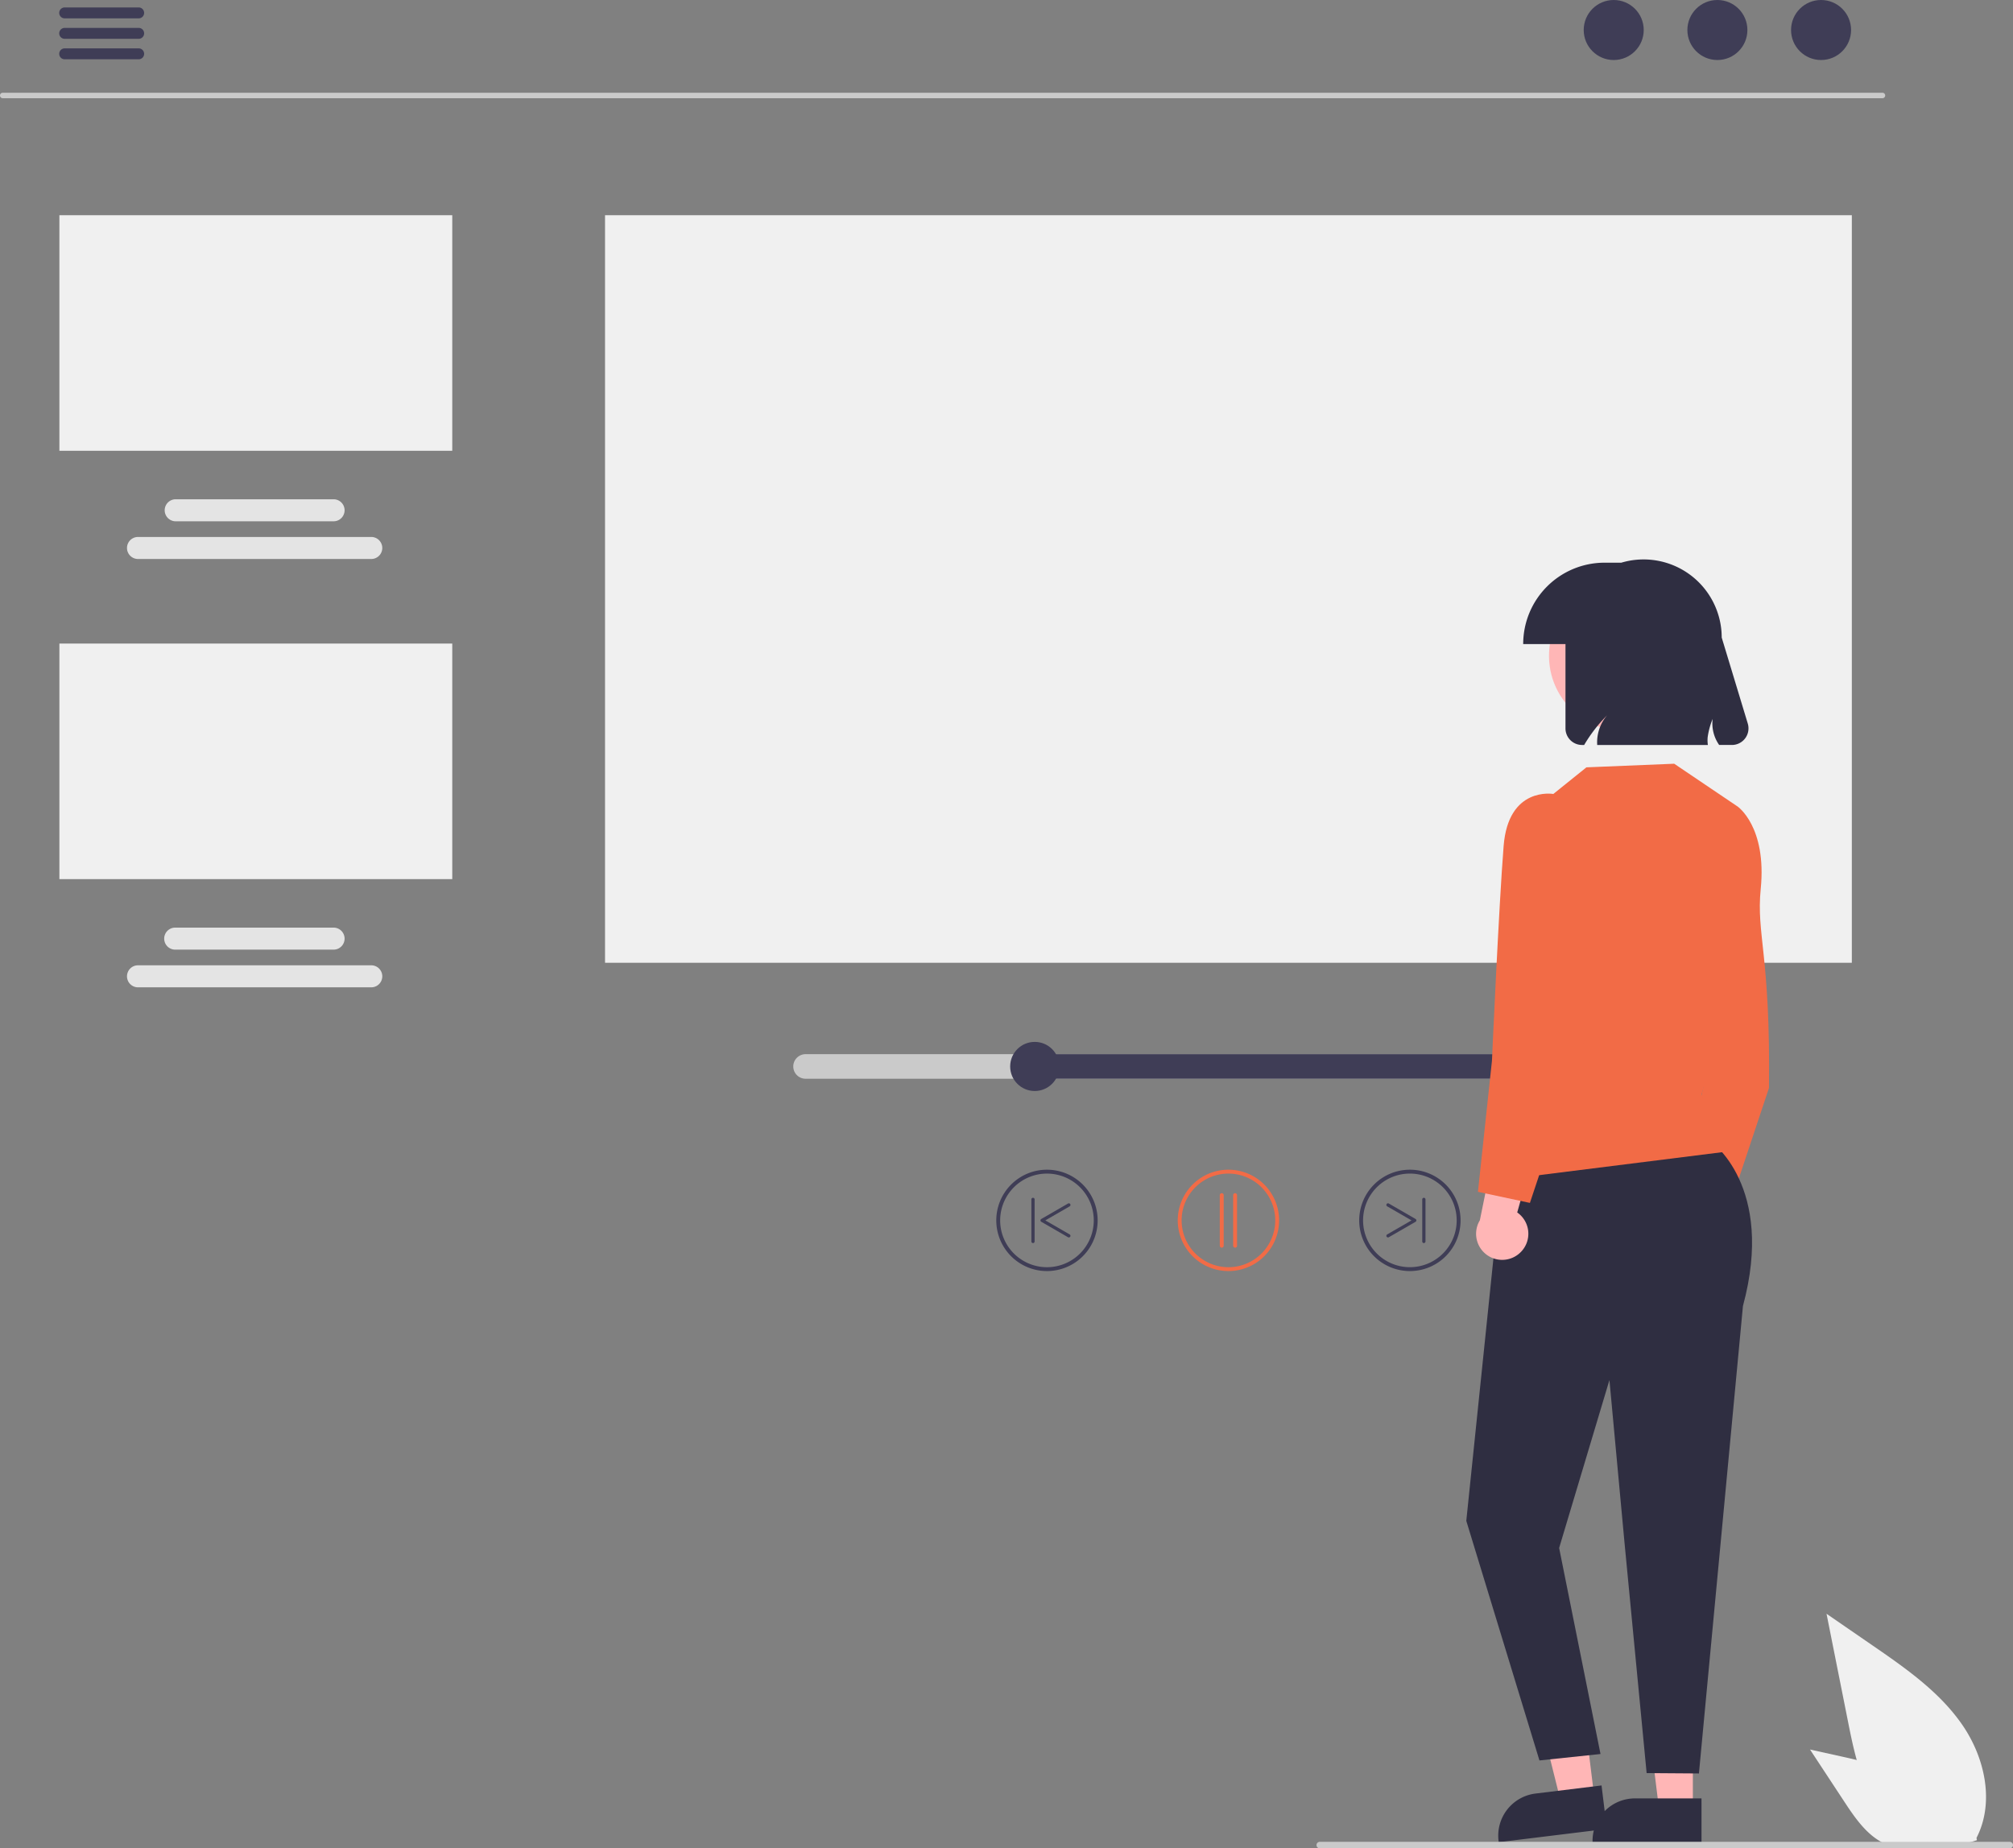
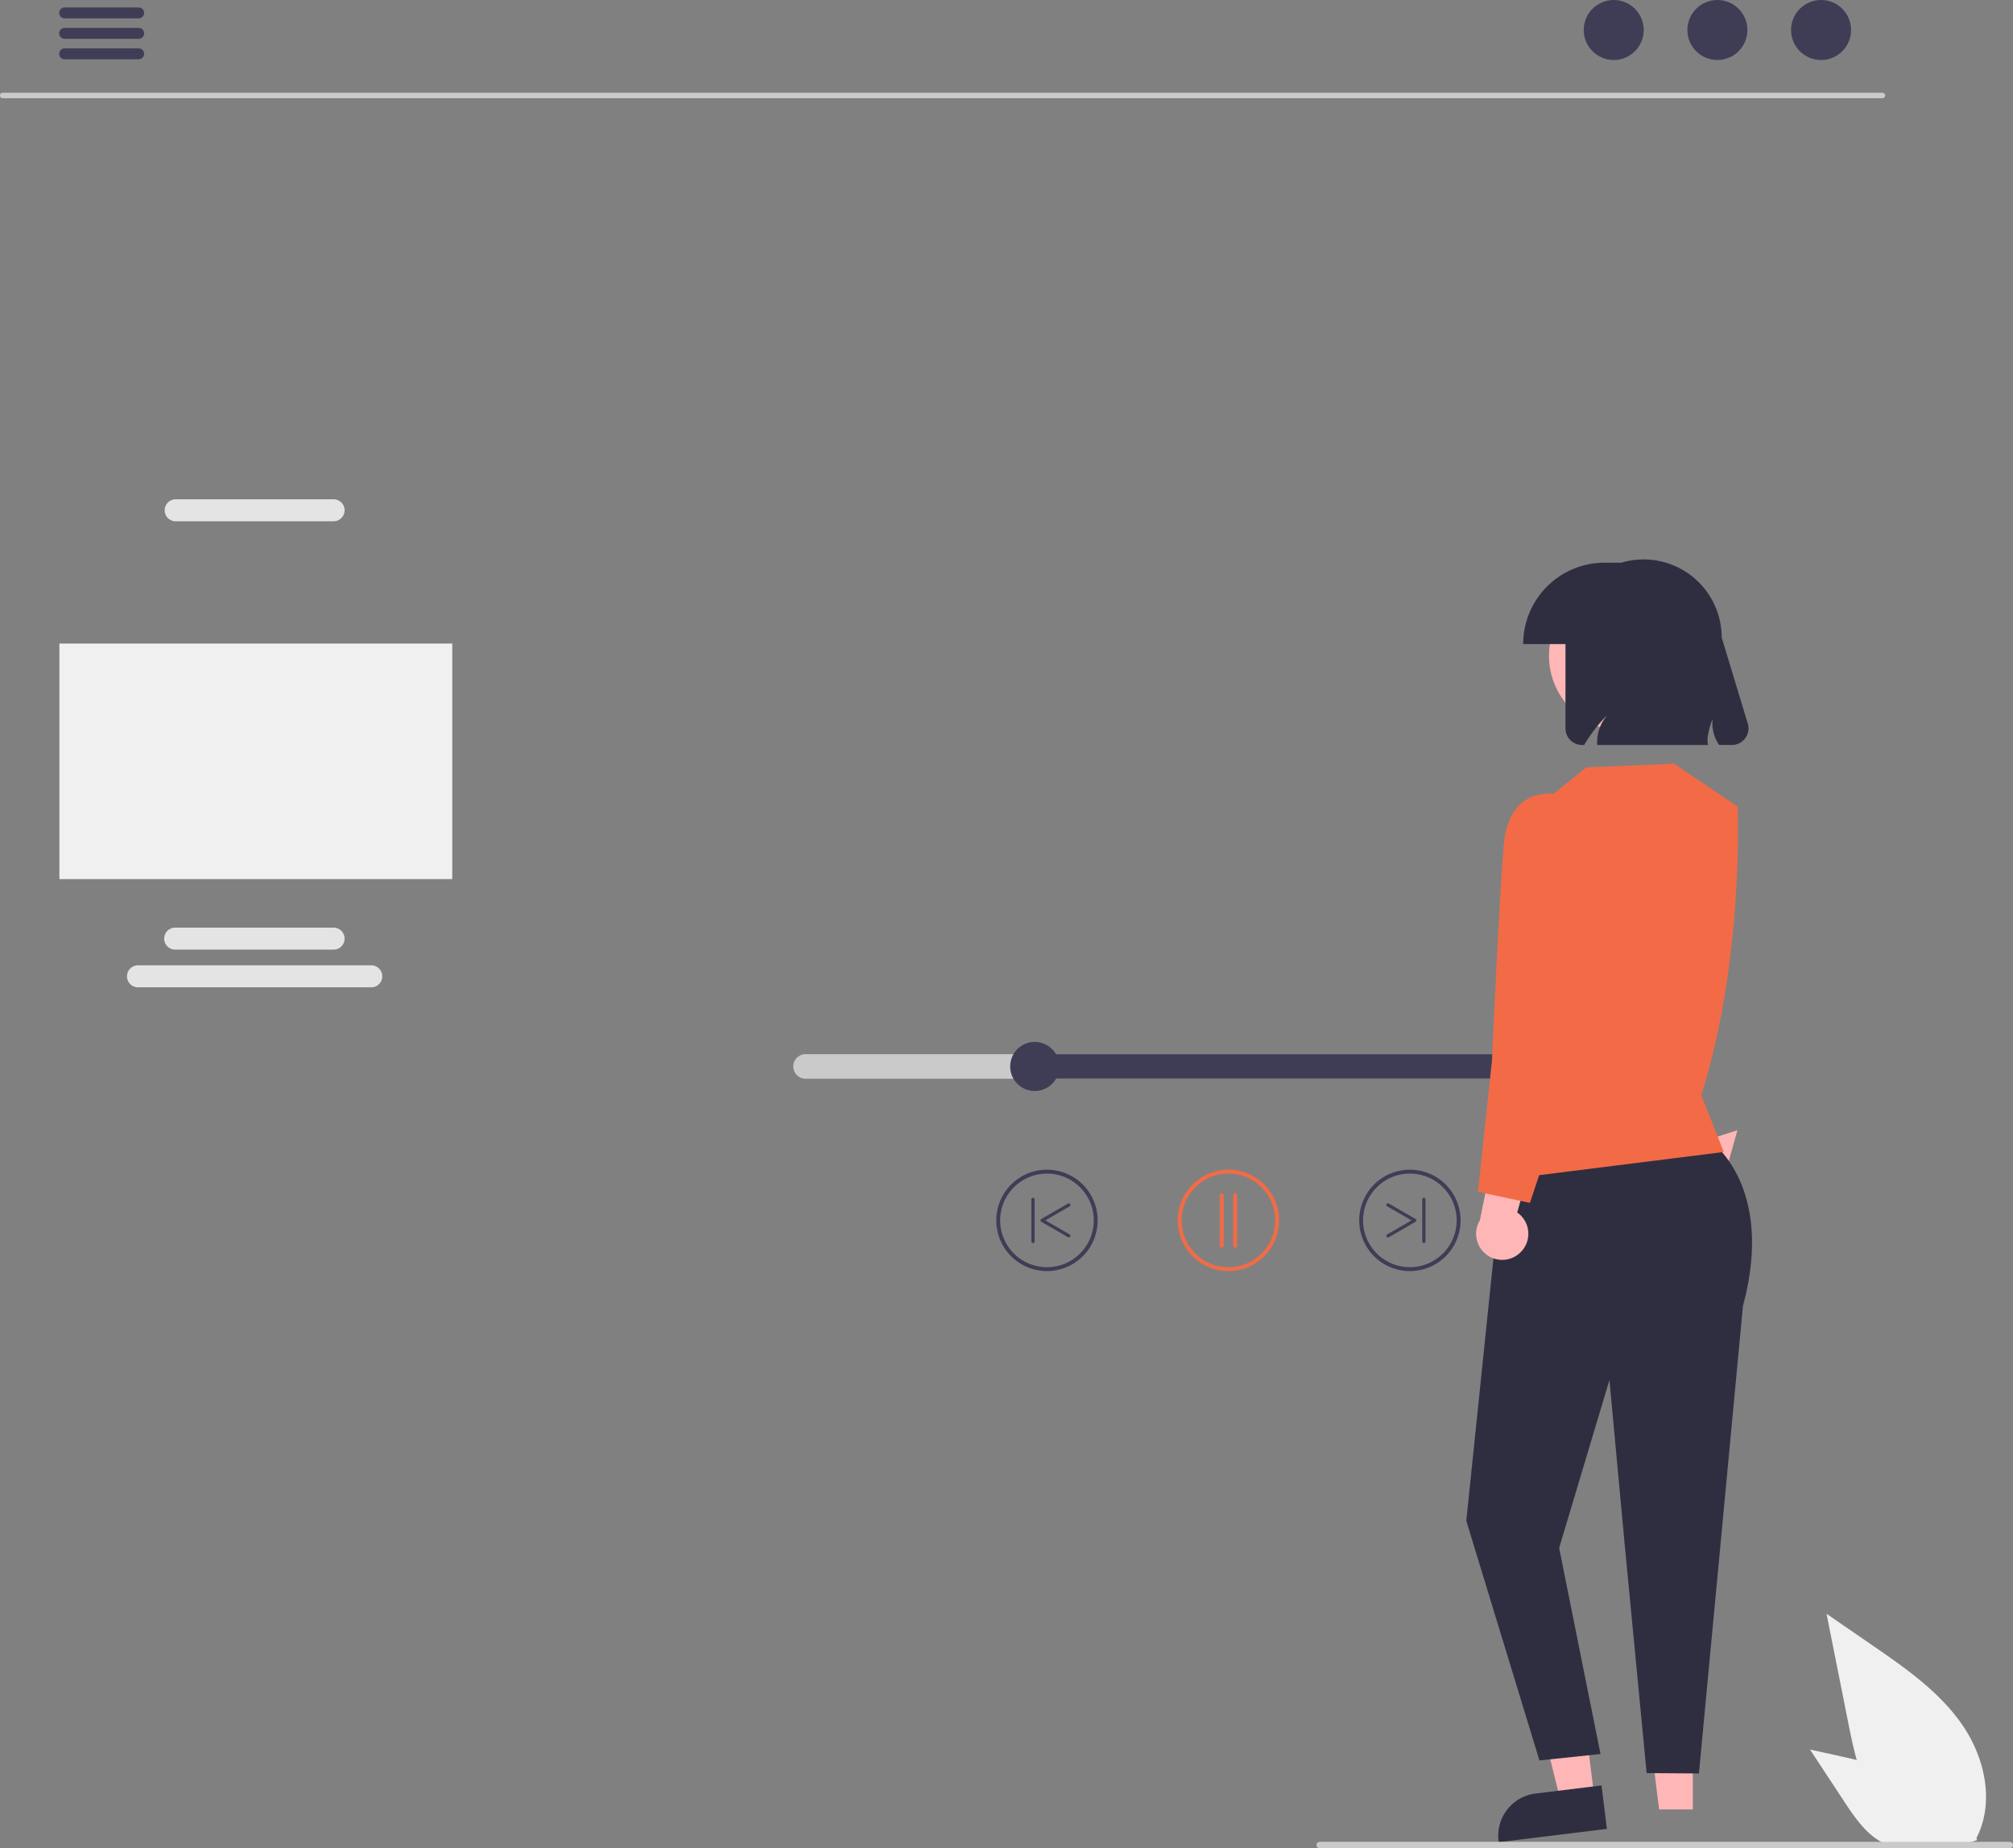
<svg xmlns="http://www.w3.org/2000/svg" id="visu2" width="357.009" height="327.792" viewBox="0 0 357.009 327.792">
  <rect x="0" y="0" width="357.009" height="327.792" fill="#808080" stroke="none" />
  <defs>
    <style>
      .cls-1 {
        fill: #f0f0f0;
      }

      .cls-2 {
        fill: #cacaca;
      }

      .cls-3 {
        fill: #3f3d56;
      }

      .cls-4 {
        fill: #e4e4e4;
      }

      .cls-5 {
        fill: #f26b46;
      }

      .cls-6 {
        fill: #ffb6b6;
      }

      .cls-7 {
        fill: #2f2e41;
      }
    </style>
  </defs>
  <path id="Path_2044" data-name="Path 2044" class="cls-1" d="M307.18,667.475c5.853,4.03,11.838,8.19,15.891,14.028s5.822,13.807,2.565,20.124l.084.394a15.234,15.234,0,0,1-14.71-2.591c-5.152-4.324-6.768-11.449-8.082-18.046l-3.888-19.512Z" transform="translate(24.897 -375.679)" />
  <path id="Path_2045" data-name="Path 2045" class="cls-1" d="M319.735,704.789c3.9.864,7.9,1.767,11.253,3.954s5.956,5.969,5.593,9.951l.127.188a8.572,8.572,0,0,1-8.219,1.76c-3.6-1.165-5.95-4.539-8.031-7.7l-6.154-9.353Z" transform="translate(6.705 -393.317)" />
  <path id="Path_2046" data-name="Path 2046" class="cls-2" d="M330.5,195.527H663.877a.484.484,0,1,0,0-.968H330.5a.484.484,0,0,0,0,.968Z" transform="translate(-330.018 -178.109)" />
  <ellipse id="Ellipse_30" data-name="Ellipse 30" class="cls-3" cx="5.322" cy="5.322" rx="5.322" ry="5.322" transform="translate(317.647 0)" />
  <ellipse id="Ellipse_31" data-name="Ellipse 31" class="cls-3" cx="5.322" cy="5.322" rx="5.322" ry="5.322" transform="translate(299.26 0)" />
  <ellipse id="Ellipse_32" data-name="Ellipse 32" class="cls-3" cx="5.322" cy="5.322" rx="5.322" ry="5.322" transform="translate(280.874 0)" />
  <path id="Path_2047" data-name="Path 2047" class="cls-3" d="M865.985,170.281h13.064a.968.968,0,1,0,0-1.935H865.985a.968.968,0,1,0,0,1.935Z" transform="translate(-854.485 -167.026)" />
  <path id="Path_2048" data-name="Path 2048" class="cls-3" d="M865.985,176.568h13.064a.968.968,0,1,0,0-1.935H865.985a.968.968,0,1,0,0,1.935Z" transform="translate(-854.485 -169.684)" />
  <path id="Path_2049" data-name="Path 2049" class="cls-3" d="M865.985,182.855h13.064a.968.968,0,1,0,0-1.935H865.985a.968.968,0,1,0,0,1.935Z" transform="translate(-854.485 -172.342)" />
-   <rect id="Rectangle_140" data-name="Rectangle 140" class="cls-1" width="221.121" height="132.576" transform="translate(107.304 38.167)" />
-   <rect id="Rectangle_141" data-name="Rectangle 141" class="cls-1" width="69.675" height="41.775" transform="translate(10.533 38.167)" />
-   <path id="Path_2050" data-name="Path 2050" class="cls-4" d="M793.67,334.942h41.456a1.953,1.953,0,0,0,0-3.905H793.67a1.953,1.953,0,0,0,0,3.905Z" transform="translate(-769.237 -235.808)" />
  <path id="Path_2051" data-name="Path 2051" class="cls-4" d="M805.25,323.362h28.088a1.953,1.953,0,0,0,0-3.905H805.25a1.953,1.953,0,0,0,0,3.905Z" transform="translate(-774.133 -230.913)" />
  <rect id="Rectangle_142" data-name="Rectangle 142" class="cls-1" width="69.675" height="41.775" transform="translate(10.533 114.133)" />
  <path id="Path_2052" data-name="Path 2052" class="cls-4" d="M793.67,466.547h41.456a1.953,1.953,0,0,0,0-3.905H793.67a1.953,1.953,0,0,0,0,3.905Z" transform="translate(-769.237 -291.449)" />
  <path id="Path_2053" data-name="Path 2053" class="cls-4" d="M805.25,454.967h28.088a1.953,1.953,0,0,0,0-3.905H805.25a1.953,1.953,0,1,0,0,3.905Z" transform="translate(-774.133 -286.553)" />
  <path id="Path_2060" data-name="Path 2060" class="cls-2" d="M400.288,489.945H550.283a2.177,2.177,0,1,1,0,4.355H400.288a2.177,2.177,0,1,1,0-4.355Z" transform="translate(-257.421 -302.992)" />
  <path id="Path_2061" data-name="Path 2061" class="cls-3" d="M398.111,489.945V494.3H507.462a2.177,2.177,0,1,0,0-4.355Z" transform="translate(-214.6 -302.992)" />
  <ellipse id="Ellipse_34" data-name="Ellipse 34" class="cls-3" cx="4.355" cy="4.355" rx="4.355" ry="4.355" transform="translate(179.156 184.775)" />
  <path id="Path_2062" data-name="Path 2062" class="cls-5" d="M525.228,543.418a8.989,8.989,0,1,0-8.989-8.989,8.989,8.989,0,0,0,8.989,8.989Zm0-17.287a8.3,8.3,0,1,1-8.3,8.3,8.3,8.3,0,0,1,8.3-8.3Z" transform="translate(-307.364 -317.999)" />
  <path id="Path_2063" data-name="Path 2063" class="cls-5" d="M529.5,542.307a.346.346,0,0,0,.346-.346v-8.989a.346.346,0,0,0-.691,0v8.989A.346.346,0,0,0,529.5,542.307Z" transform="translate(-310.45 -321.037)" />
  <path id="Path_2064" data-name="Path 2064" class="cls-5" d="M533.616,542.307a.346.346,0,0,0,.346-.346v-8.989a.346.346,0,0,0-.691,0v8.989A.346.346,0,0,0,533.616,542.307Z" transform="translate(-316.939 -321.037)" />
  <path id="Path_2065" data-name="Path 2065" class="cls-3" d="M478.461,534.428a8.989,8.989,0,1,0-8.989,8.99A8.989,8.989,0,0,0,478.461,534.428Zm-.691,0a8.3,8.3,0,1,1-8.3-8.3A8.3,8.3,0,0,1,477.77,534.428Z" transform="translate(-219.425 -317.999)" />
  <path id="Path_2066" data-name="Path 2066" class="cls-3" d="M474.354,541.822a.288.288,0,0,1-.144-.537l4.313-2.49-4.313-2.49a.288.288,0,1,1,.288-.5l4.744,2.739a.288.288,0,0,1,0,.5l-4.744,2.739A.286.286,0,0,1,474.354,541.822Z" transform="translate(-228.19 -322.366)" />
  <path id="Path_2067" data-name="Path 2067" class="cls-3" d="M471.551,542.089a.288.288,0,0,1-.288-.288v-7.475a.288.288,0,0,1,.575,0V541.8a.288.288,0,0,1-.288.287Z" transform="translate(-219.025 -321.634)" />
  <path id="Path_2068" data-name="Path 2068" class="cls-3" d="M580.984,543.418a8.989,8.989,0,1,0-8.989-8.989A8.989,8.989,0,0,0,580.984,543.418Zm0-17.287a8.3,8.3,0,1,1-8.3,8.3,8.3,8.3,0,0,1,8.3-8.3Z" transform="translate(-395.303 -317.999)" />
  <path id="Path_2069" data-name="Path 2069" class="cls-3" d="M585.374,541.822a.288.288,0,0,0,.144-.536l-4.313-2.49,4.313-2.49a.288.288,0,1,0-.287-.5l-4.744,2.739a.288.288,0,0,0,0,.5l4.744,2.739A.285.285,0,0,0,585.374,541.822Z" transform="translate(-395.811 -322.366)" />
  <path id="Path_2070" data-name="Path 2070" class="cls-3" d="M591.651,542.089a.288.288,0,0,0,.288-.288v-7.475a.288.288,0,0,0-.575,0V541.8a.287.287,0,0,0,.287.287Z" transform="translate(-408.449 -321.634)" />
  <path id="Path_2071" data-name="Path 2071" class="cls-6" d="M383.34,536.076a4.6,4.6,0,0,0-.628-7.026l4.423-15.739-8.093,2.584-2.959,14.55a4.625,4.625,0,0,0,7.258,5.631Z" transform="translate(-78.997 -312.871)" />
-   <path id="Path_2072" data-name="Path 2072" class="cls-5" d="M374.046,415.623l1.676-1.745s5.183,3.56,4.086,14.6c-.81,8.151,1.75,11.608,1.464,35.3l-7.227,21.7-8.358-4.381,6.047-26.773Z" transform="translate(-67.541 -270.833)" />
  <path id="Path_2073" data-name="Path 2073" class="cls-6" d="M107.2,539h-5.993l-2.851-23.117H107.2Z" transform="translate(193.033 -218.106)" />
-   <path id="Path_2074" data-name="Path 2074" class="cls-7" d="M405.786,718.6h-11.8a7.522,7.522,0,0,0-7.522,7.521v.245h19.325Z" transform="translate(-104.023 -399.663)" />
  <path id="Path_2075" data-name="Path 2075" class="cls-6" d="M140.232,535.448l-5.949.729-5.644-22.6,8.779-1.076Z" transform="translate(142.525 -216.677)" />
  <path id="Path_2076" data-name="Path 2076" class="cls-7" d="M433.858,714.625l-11.715,1.436h0a7.522,7.522,0,0,0-6.55,8.381l.03.243,19.181-2.352Z" transform="translate(-149.822 -397.983)" />
  <path id="Path_2077" data-name="Path 2077" class="cls-7" d="M414.217,516.654s11.545,7.89,5.773,29.247l-7.806,82.9-9.274-.066-3.928-40.905-2.67-28.8-8.92,29.779,7.337,36.541-10.829,1.14L370.926,584l6.257-60.5Z" transform="translate(-110.876 -314.284)" />
  <path id="Path_2078" data-name="Path 2078" class="cls-5" d="M384.934,406.071l5.87-4.722,15.568-.641,11.259,7.6s1.162,27.069-6.457,51.182l3.994,10.073-39.938,5.01Z" transform="translate(-109.449 -265.265)" />
  <ellipse id="Ellipse_35" data-name="Ellipse 35" class="cls-6" cx="13.353" cy="13.353" rx="13.353" ry="13.353" transform="translate(274.718 102.944)" />
  <path id="Path_2079" data-name="Path 2079" class="cls-7" d="M386.454,338.518h2.968a13.855,13.855,0,0,1,17.812,13.276l4.622,15.251a2.943,2.943,0,0,1-2.817,3.8h-2.256a6.641,6.641,0,0,1-1.156-4.625,13.646,13.646,0,0,0-.875,3.183,5.607,5.607,0,0,0,.03,1.443H385.155a7.324,7.324,0,0,1,1.774-5.28,26.4,26.4,0,0,0-4.09,5.28h-.369a2.943,2.943,0,0,1-2.943-2.943v-14.95h-7.5A14.43,14.43,0,0,1,386.454,338.518Z" transform="translate(-101.886 -238.728)" />
  <path id="Path_2080" data-name="Path 2080" class="cls-6" d="M443.34,534.076a4.6,4.6,0,0,0-.628-7.026l4.423-15.739-8.093,2.584-2.959,14.55a4.625,4.625,0,0,0,7.258,5.631Z" transform="translate(-173.63 -312.025)" />
  <path id="Path_2081" data-name="Path 2081" class="cls-5" d="M439.264,412.94l-5.062-2.987s-7.962-1.4-8.812,9.2-2.074,38.145-2.074,38.145l-2.483,23.213,9.216,1.965,10.592-31.744Z" transform="translate(-158.717 -269.147)" />
  <path id="Path_2082" data-name="Path 2082" class="cls-2" d="M291.327,733.1H413.7a.577.577,0,1,0,0-1.154H291.327a.577.577,0,1,0,0,1.154Z" transform="translate(-57.265 -405.304)" />
</svg>